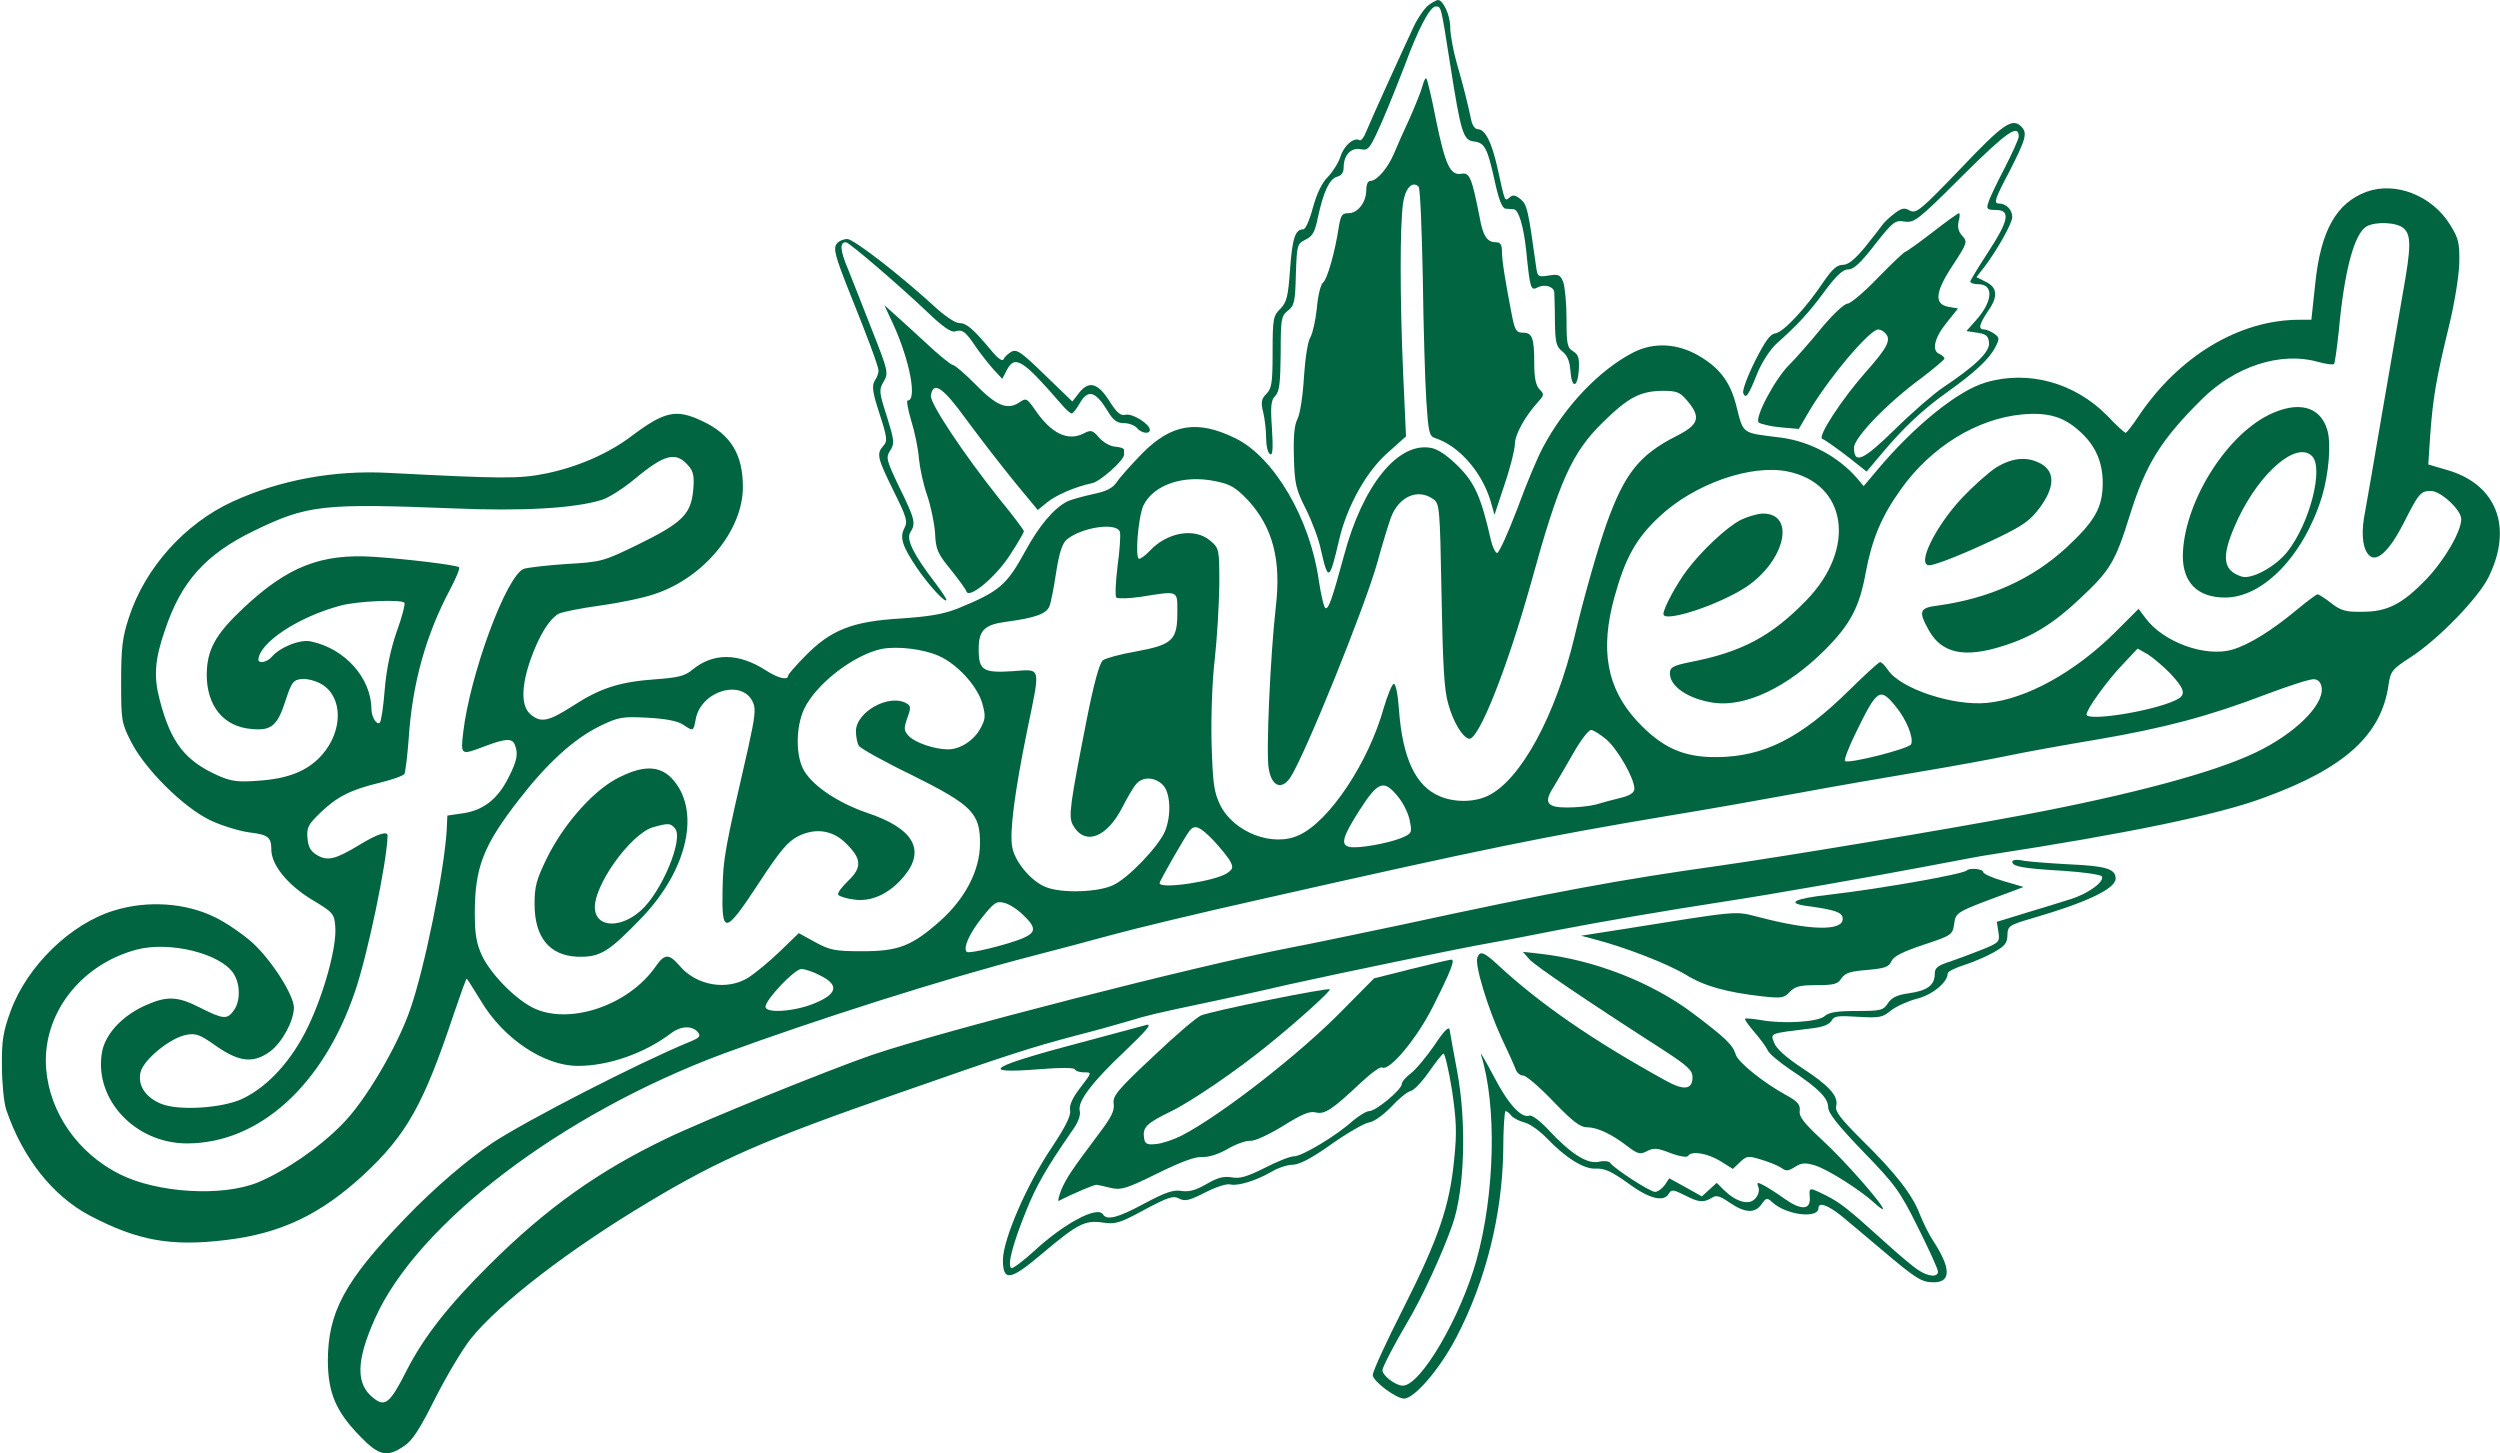
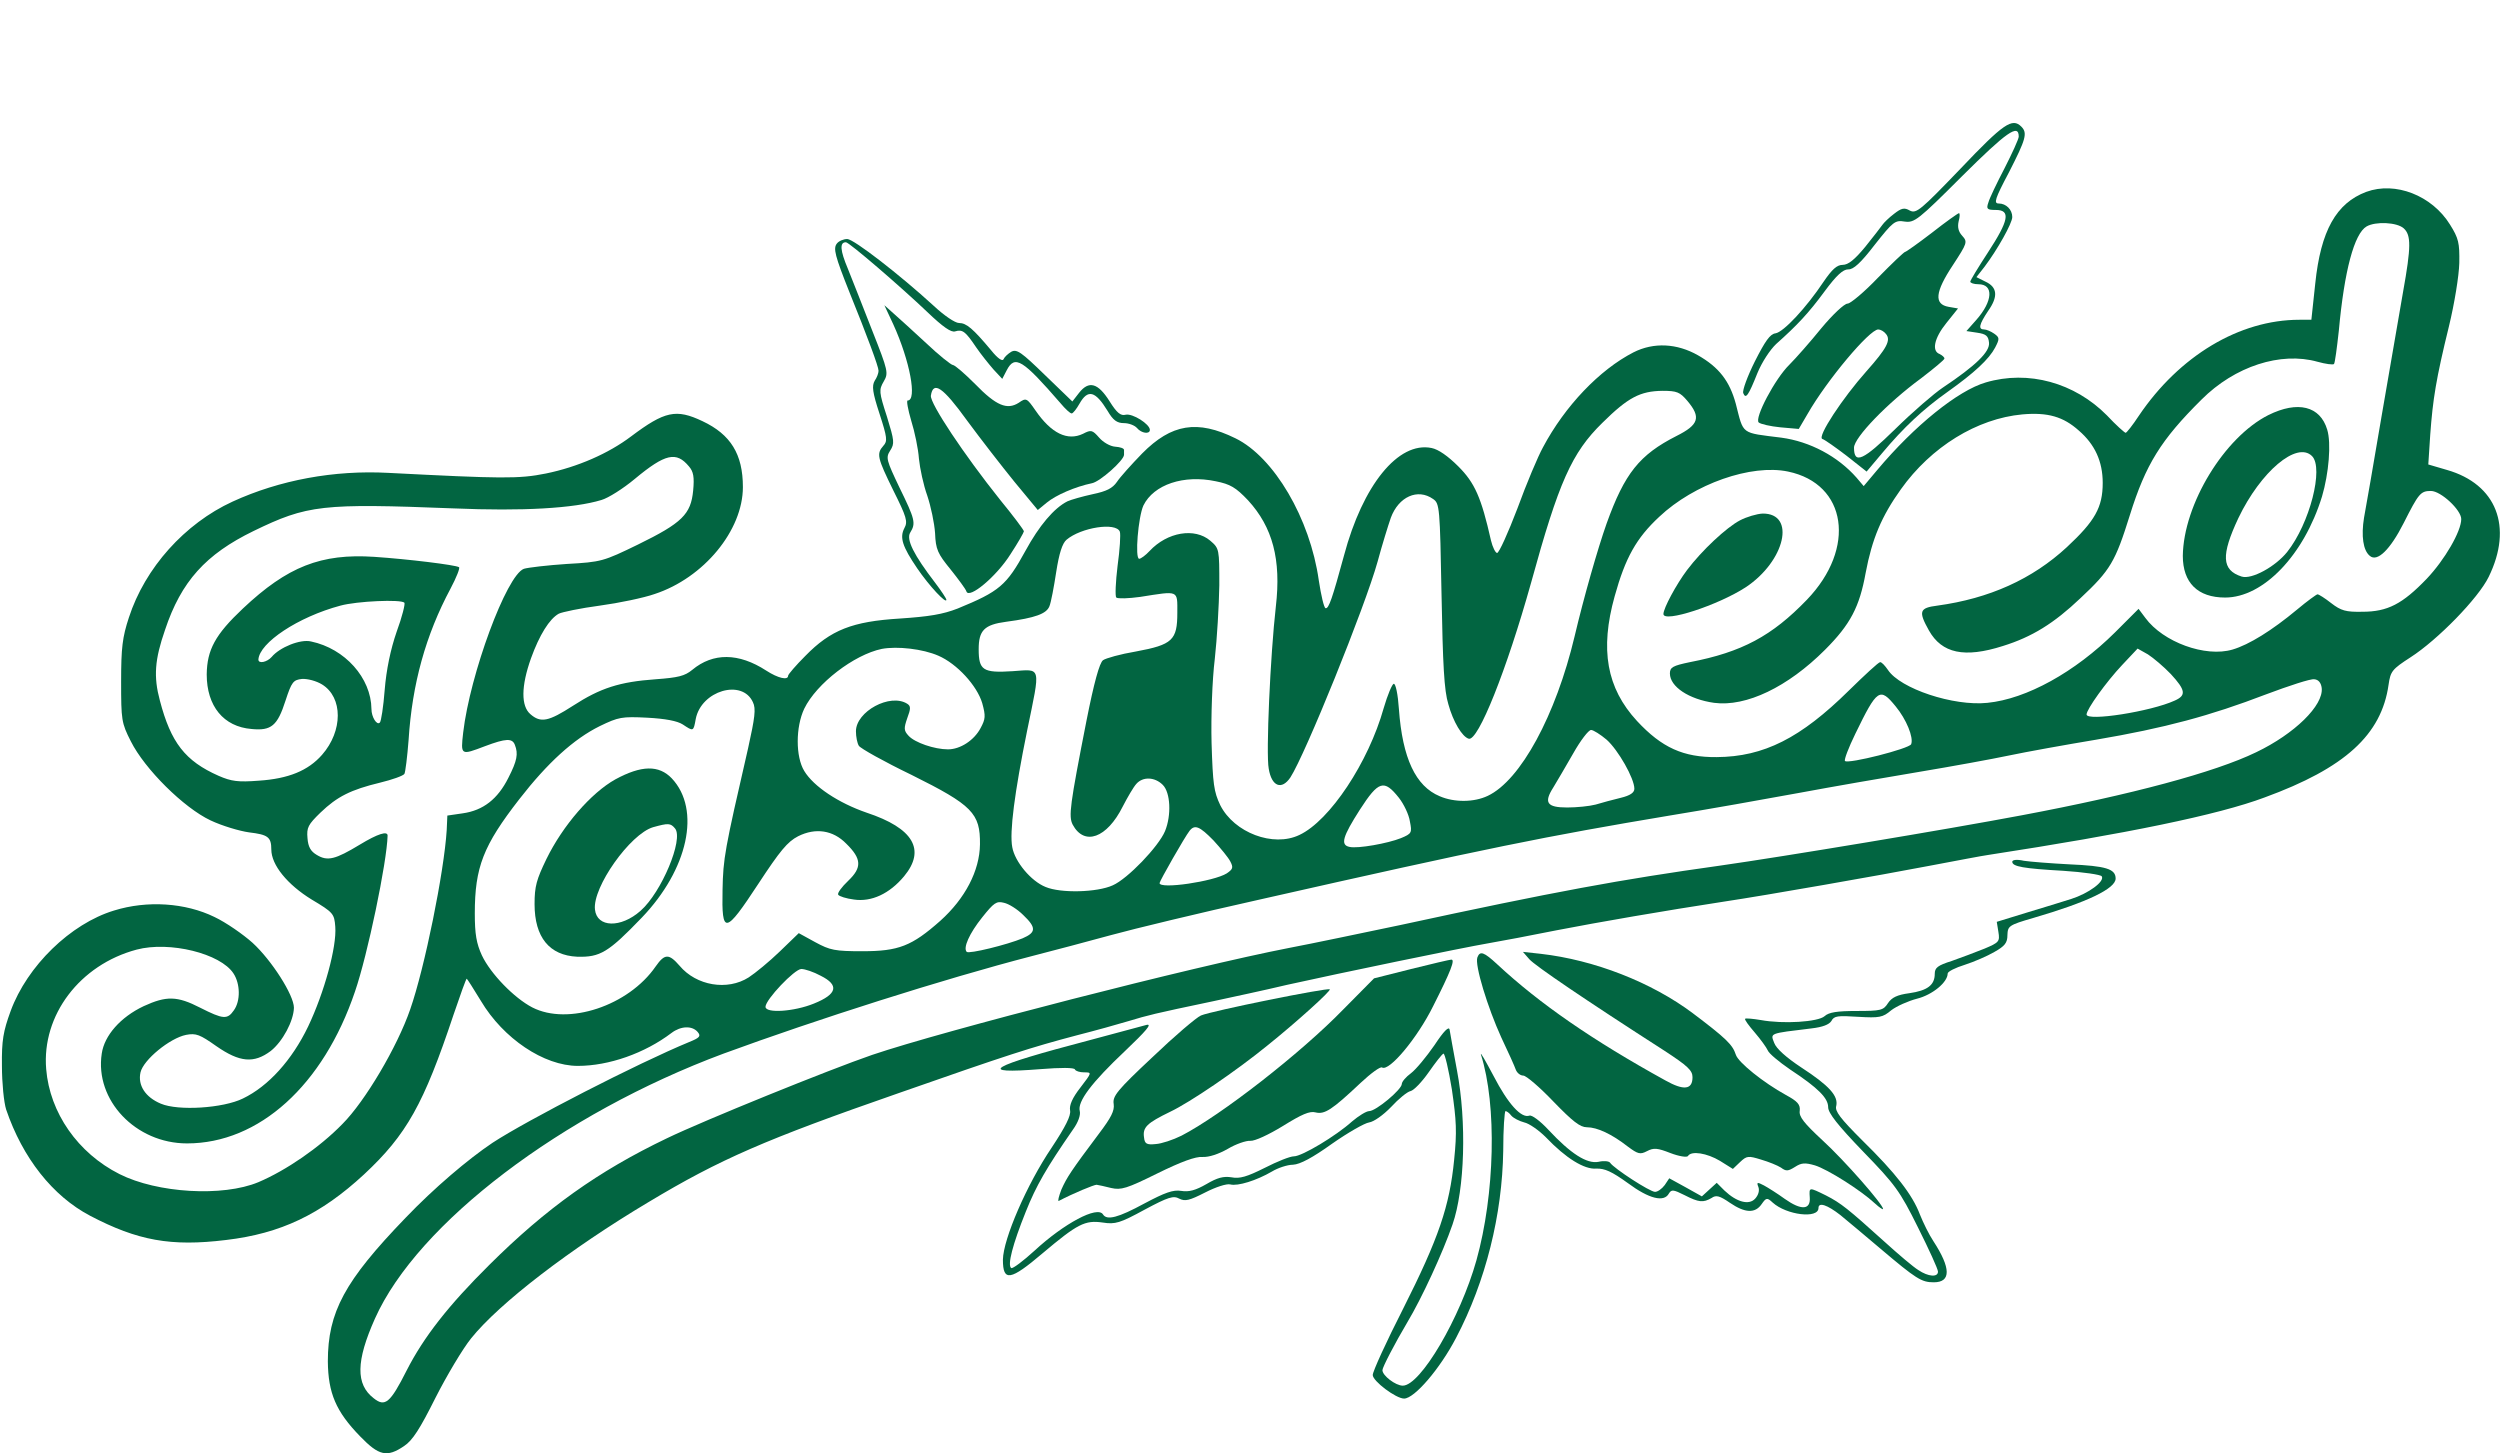
<svg xmlns="http://www.w3.org/2000/svg" width="774" height="450" viewBox="0 0 774 450" fill="none">
-   <path d="M442.4 1.5C441.2 2.3 439.1 5.3 437.7 8.2C434.1 15.9 424.5 37 423 40.7C422.3 42.5 421.4 43.7 420.9 43.4C419.2 42.4 416.1 45 415 48.5C414.4 50.4 412.6 53.2 411.1 54.8C409.3 56.5 407.7 59.9 406.5 64.2C405.5 68 404.2 71 403.5 71C401 71 400.1 73.7 399.4 83.4C398.8 91.8 398.4 93.5 396.4 95.6C394.2 97.7 394 98.7 394 109C394 118.5 393.7 120.3 392.1 121.9C390.5 123.5 390.3 124.5 391.1 127.7C391.6 129.8 392 133.4 392 135.7C392 138 392.5 140.2 393.2 140.6C394 141.1 394.2 139.1 393.8 132.7C393.3 125.7 393.5 123.9 394.8 122.6C396.1 121.3 396.4 118.7 396.5 109.4C396.5 98.7 396.7 97.8 398.7 96.2C400.7 94.7 401 93.5 401.2 85C401.5 75.8 401.6 75.5 404.2 74.2C406.3 73.2 407.1 71.9 408 67.4C409.7 59.5 411.6 55.3 414 54.7C415.3 54.4 416 53.4 416 51.8C416 48 418.3 45.6 421.3 46.2C423.7 46.7 424.1 46.1 427.9 37.6C430.1 32.5 433.2 24.7 434.9 20.3C439 9.1 442.7 2 444.5 2C446.2 2 446.1 1.6 449 20.1C452.3 41.1 453 43.4 456.3 43.8C459.7 44.2 460.5 45.8 462.8 56.2C464 61.8 465.1 64.5 466.1 64.6C466.9 64.6 468 64.8 468.7 64.8C470.2 65 471.7 70.1 472.5 77.5C473.7 89.4 473.9 90.1 476 89C478.1 87.9 480.9 88.6 481.2 90.4C481.2 91 481.4 95 481.4 99.3C481.5 106.1 481.8 107.3 483.7 108.8C485.2 110 486 111.8 486.2 114.8C486.6 120.4 488.4 120.2 488.8 114.6C489 110.9 488.7 109.8 487.1 108.8C485.2 107.7 485 106.5 485 98.8C485 94 484.5 88.9 484 87.4C483.1 85.1 482.6 84.8 479.5 85.3C476.3 85.8 476 85.7 475.6 82.7C473.1 64.7 472.8 63.4 470.8 61.7C469.2 60.4 468.4 60.2 467.4 61.1C465.8 62.4 466 62.8 463.6 51.9C461.8 43.9 459.8 40 457.5 40C456.7 40 455.8 38.8 455.5 37.2C454.4 32 453 26.4 451 19.5C449.9 15.6 449 10.7 449 8.5C449 4.7 446.8 0 445.2 0C444.8 0 443.5 0.7 442.4 1.5Z" fill="#026541" />
-   <path d="M440.4 26.6C440 28.2 438.2 32.6 436.5 36.5C434.7 40.3 432.5 45.3 431.6 47.5C429.7 52 426.3 56 424.3 56C423.5 56 423 57.1 423 58.8C423 62.6 420.4 66 417.5 66C415.5 66 415.1 66.6 414.5 70.2C413.3 78.2 410.9 86.5 409.6 87.5C408.9 88 408 91.6 407.7 95.4C407.3 99.2 406.4 103.2 405.7 104.4C404.9 105.6 404.1 110.8 403.7 116.7C403.4 122.3 402.5 128.2 401.7 129.7C400.7 131.6 400.4 135.4 400.6 141.6C400.8 149.7 401.2 151.5 404.3 157.6C406.2 161.4 408.3 167 408.9 170C411.2 180.2 411.6 180 414.6 167.1C417 156.8 423 146 429.6 140.2L435.3 135.1L434.4 115.3C433.4 92.3 433.4 69.5 434.4 62.8C435.1 58.2 437.3 55.9 439.2 57.8C439.7 58.3 440.2 71 440.5 86.1C440.7 101.2 441.2 118.3 441.6 124.2C442.2 133.6 442.5 135 444.2 135.6C451.6 137.9 458.8 146.1 461.5 155.2L462.7 159.4L465.8 150C467.6 144.8 469 139.1 469 137.5C469 134.6 472.1 128.9 476.3 124.3C478.1 122.3 478.1 122 476.6 120.5C475.5 119.3 475 117 475 112.5C475 104.6 474.4 103 471.5 103C469.5 103 469 102.3 468.1 97.7C466 86.9 465 80.6 465 77.8C465 75.7 464.5 75 463.1 75C460.4 75 459.1 73 458.1 67.3C455.7 55.1 455 53.3 452.5 53.8C449 54.4 447.5 51.2 444.6 37.2C443.3 30.4 441.9 24.6 441.6 24.3C441.3 24 440.8 25.1 440.4 26.6Z" fill="#026541" />
  <path d="M607 52.2C594.6 65.1 593.3 66.2 591.3 65.2C589.6 64.2 588.7 64.4 586.4 66.2C584.8 67.4 583.2 69 582.8 69.6C582.3 70.3 580 73.3 577.5 76.4C574.2 80.4 572.2 82 570.5 82C568.7 82 567.2 83.4 564.6 87.2C559.2 95.3 552.2 102.8 549.7 103.2C548 103.4 546.5 105.6 543.3 111.9C541 116.5 539.4 120.9 539.7 121.7C540.5 123.7 541.3 122.5 544.1 115.5C545.5 112.1 548 108.3 549.9 106.5C556.4 100.7 559.9 97 564.9 90.2C568.6 85.2 570.6 83.4 572.2 83.4C573.8 83.5 576.1 81.4 580.4 75.8C586.1 68.6 586.7 68.1 589.7 68.6C592.7 69 593.8 68.2 607.5 54.5C621.3 40.8 625 38.2 625 42.3C625 43 623 47.4 620.6 52.1C618.2 56.7 615.9 61.5 615.6 62.7C614.9 64.7 615.2 65 617.9 65C622.6 65 621.9 68.3 615.5 78.1C612.5 82.7 610 86.8 610 87.2C610 87.6 611.1 88 612.5 88C617.3 88 617 93.2 611.9 99L608.8 102.5L612.1 103C614.9 103.4 615.6 104 615.8 106.1C616.1 108.9 611.7 113.2 601.5 120C598.8 121.8 592.2 127.5 586.8 132.8C576.9 142.5 574 143.9 574 138.6C574 135.5 584.3 124.8 594.8 117.1C598.7 114.1 602 111.4 602 111C602 110.6 601.3 110 600.5 109.6C598 108.7 598.8 104.7 602.6 100L606.2 95.5L603.3 95C598.7 94.2 599.1 90.4 604.6 82.1C609.1 75.2 609.2 74.9 607.5 73C606.3 71.7 606 70.3 606.4 68.5C606.8 67.1 606.8 66 606.5 66C606.2 66 602.4 68.7 598.2 72C593.9 75.3 590.1 78 589.8 78C589.5 78 585.7 81.6 581.4 86C577.2 90.4 572.9 94 572 94C571 94 567.4 97.4 563.9 101.6C560.5 105.8 556 110.9 554 112.9C549.5 117.3 543.1 129.5 544.5 130.8C545.1 131.3 548.1 132 551.2 132.3L556.9 132.8L559.6 128.2C565.6 117.7 578.8 102 581.5 102C582.2 102 583.3 102.6 583.9 103.4C585.5 105.3 584.2 107.8 577.8 115C570.5 123.2 562.5 135.3 564.2 135.9C564.9 136.1 568.3 138.5 571.7 141.1L577.9 146L582.7 140.3C589.4 132.3 595.4 126.7 603 121.3C611.3 115.4 615.8 111.2 617.7 107.6C619.1 104.9 619.1 104.5 617.4 103.3C616.4 102.6 615 102 614.3 102C612.4 102 612.7 100.5 615.5 96.3C618.7 91.8 618.4 88.9 614.7 87.2L611.9 85.8L614.4 82.6C618.4 77.3 623 69.1 623 67.2C623 64.9 621.1 63 618.8 63C617.2 63 617.6 61.6 622 53.3C627.2 43.1 627.8 41.2 625.8 39.2C623 36.4 620.3 38.2 607 52.2Z" fill="#026541" />
  <path d="M732.6 59.4C723.3 62.9 718.5 71.4 716.8 87.8L715.6 99H711.9C693.3 99 674.7 110.2 662.2 128.7C660.3 131.6 658.4 134 658.1 134C657.8 134 655.1 131.6 652.3 128.6C642.3 118.5 628 114.5 614.8 118.4C606.2 120.9 592.7 131.8 581.2 145.5L577 150.5L574.8 147.9C569 141.3 560.4 136.7 551.5 135.5C538.8 133.9 539.9 134.7 537.4 125C535.5 118 532.2 113.7 525.7 110C519.2 106.3 512 105.9 505.7 109.1C495.2 114.5 484.5 125.7 477.7 138.5C476.2 141.2 472.6 149.7 469.8 157.4C466.9 165 464.1 171.2 463.5 171.2C463 171.2 462.1 169.4 461.6 167.3C458.6 154 456.6 149.5 451.5 144.4C448.3 141.2 445.3 139.1 443.2 138.7C432.9 136.6 421.9 150.2 416.1 172C412.5 185.2 411.4 188.5 410.4 188.3C409.9 188.2 409 184.3 408.3 179.7C405.6 160.5 394.4 141.5 382.5 135.7C370.7 129.9 362.7 131.2 353.6 140.4C350.3 143.8 346.7 147.8 345.8 149.2C344.4 151.2 342.6 152.1 338.3 153C335.1 153.7 331.6 154.7 330.5 155.2C326.3 157.3 321.7 162.8 317.5 170.5C311.6 181.3 309.4 183.1 296.5 188.4C291.9 190.2 287.6 190.9 278.6 191.5C263.9 192.4 257.2 195 249.3 203.1C246.4 206 244 208.8 244 209.2C244 210.7 240.9 210 237.2 207.6C228.7 202.1 220.8 202 214.3 207.4C212 209.3 209.9 209.8 203 210.3C191.8 211.1 185.9 213 177.4 218.5C169.8 223.4 167.4 223.9 164.2 221.1C161.3 218.6 161.3 212.5 164.4 203.8C167 196.6 170.1 191.6 173 190C174 189.5 179.7 188.3 185.7 187.5C191.6 186.7 199.3 185.1 202.7 183.9C217.9 178.9 230 164.2 230 150.8C230 140.6 226.2 134.5 217.5 130.4C209.3 126.5 205.8 127.3 195.4 135.1C188.4 140.4 178.8 144.6 169 146.6C160.6 148.3 155.3 148.2 120.2 146.4C103.5 145.5 86.6 148.6 72 155.3C57.2 162.1 44.9 175.8 39.9 191.2C37.9 197.3 37.5 200.5 37.5 211C37.5 222.9 37.6 223.8 40.5 229.5C44.8 238.1 56.9 250.1 65.2 254C68.8 255.7 74.2 257.3 77.1 257.7C82.9 258.4 84 259.1 84 263C84 267.8 89 273.9 96.5 278.5C103.2 282.5 103.5 282.9 103.8 286.9C104.3 293.1 100.4 307.3 95.4 317.8C90.4 328.2 83.1 336.3 75.2 340.1C69.1 343.1 55.2 344 49.8 341.7C45 339.7 42.6 336 43.5 332C44.4 328.1 52.6 321.4 57.6 320.4C60.7 319.8 61.9 320.3 67 323.9C74.2 328.9 78.6 329.3 83.8 325.4C87.5 322.5 90.9 316.1 91 312C91 308.1 84.1 297.3 78.2 291.9C75.3 289.3 70 285.6 66.4 283.9C57.4 279.5 45.6 278.7 35.3 281.9C21.8 286 8.4 299.1 3.3 313C1 319.3 0.5 322.1 0.6 330C0.6 335.3 1.2 341.3 1.9 343.5C7 358.5 16.3 370.3 27.9 376.4C42.6 384.1 52.9 386 70 383.9C86.9 381.9 99.3 376 112.7 363.6C125.9 351.3 131.2 341.8 140.4 314.2C142.5 308 144.3 303 144.5 303C144.6 303 146.6 306.1 148.9 309.9C155.8 321.5 168.4 330 178.9 330C188.5 330 199.6 326.1 207.9 319.8C210.8 317.6 214.3 317.5 216 319.5C217.1 320.8 216.6 321.3 213.4 322.6C197.4 329.2 163.2 346.8 152.5 353.8C144.9 358.9 134.4 367.8 125.5 377.1C106.7 396.6 101.5 406.2 101.5 421.5C101.6 431.3 104 437 111.5 444.7C117.3 450.7 119.8 451.3 125.1 447.7C127.7 446 130 442.4 134.8 432.8C138.3 425.9 143.3 417.5 145.9 414.3C154.6 403.5 176.4 386.7 200.9 372.1C222.9 358.9 236.9 352.8 278.3 338.4C312 326.6 319.1 324.3 333.5 320.5C339 319.1 346.2 317.1 349.5 316.1C355.5 314.3 356.9 313.9 375.5 310C381 308.8 391.4 306.6 398.5 304.9C414.7 301.3 452.3 293.5 461 292C464.6 291.4 474 289.6 482 288C494.9 285.5 515.1 282 534 279.1C546.7 277.2 582 271 597.1 268.1C605.6 266.5 613.9 264.9 615.5 264.7C658.4 258.1 686.7 252.3 701.1 246.9C726 237.8 737.3 227.5 739.5 212C740.1 207.8 740.6 207.2 746.3 203.5C754.7 198.1 767.3 185.2 770.5 178.6C778.1 163.1 772.9 149.9 757.6 145.5L751.8 143.8L752.4 134.6C753.2 123.6 754.2 117.3 758.2 101C759.9 94 761.3 85.4 761.4 81.4C761.5 75.2 761.2 73.8 758.5 69.5C752.9 60.5 741.6 56.1 732.6 59.4ZM744.2 70.7C746.5 72.8 746.5 76.4 744 90.3C742.9 96.5 740 113.6 737.4 128.5C734.9 143.3 732.4 157.7 731.9 160.3C731 165.9 731.6 170.4 733.7 172.1C736 174.1 740 170.2 744.2 161.9C748.8 152.8 749.4 152 752.6 152C755.7 152 762 157.9 762 160.7C762 164.5 756.9 173.3 751.3 179.2C743.8 187 739.2 189.4 731.4 189.4C726.3 189.5 724.8 189.1 721.7 186.7C719.8 185.2 717.9 184 717.5 184C717.2 184 714.3 186.1 711.2 188.7C703.4 195.2 696.3 199.6 691.2 201.1C682.8 203.6 669.7 198.8 664.2 191.3L662.1 188.5L654.8 195.8C642.4 208.1 627.4 216.4 615.3 217.6C604.8 218.7 588.3 213.2 584.5 207.4C583.6 206.1 582.6 205 582.1 205C581.6 205 577.3 209 572.4 213.8C557.5 228.5 546.1 234.3 531.5 234.4C521.2 234.5 514.5 231.5 506.8 223.2C497.4 213 495.3 201.1 499.9 184.6C503.2 172.7 506.6 166.6 513.7 160C524.5 149.8 542.2 143.6 553.6 146C571.8 149.8 574.8 169.7 559.4 185.7C548.6 196.9 539.3 201.9 523.2 205C517.9 206.1 517 206.6 517 208.5C517 212.6 522.9 216.5 530.7 217.6C540.6 218.9 553.5 212.7 565 201.2C572.9 193.3 575.7 187.9 577.6 177.4C579.6 166.8 582.5 159.9 588.5 151.5C597.9 138.3 612.1 129.6 626.1 128.3C634 127.6 638.8 129 643.6 133.3C648.6 137.6 651 142.9 651 149.5C651 157.1 648.6 161.3 639.9 169.4C629.2 179.3 615.9 185.3 599.8 187.5C594.2 188.2 593.9 189.3 597.2 195.2C601.2 202.3 608.2 203.8 620.1 200C629.1 197.2 635.9 193 644.1 185.2C653.4 176.5 654.9 173.9 659.4 159.5C664.3 143.8 669 136.2 681.6 123.7C691.9 113.4 706.1 108.8 717.5 112C720 112.7 722.3 113 722.6 112.7C722.9 112.4 723.5 107.8 724.1 102.4C725.8 83.7 728.9 72.3 732.7 70.1C735.5 68.5 742.1 68.8 744.2 70.7ZM522.4 124.1C526.7 129.2 526 131.5 519 135C507.6 140.8 503 146.5 497.4 162.1C494.7 169.7 490.3 185.1 487.5 197C481.7 221.4 470.8 241.6 460.6 246.4C456.4 248.4 450.3 248.5 445.7 246.5C438.3 243.4 434.2 234.8 433.1 219.5C432.8 215 432.1 211.6 431.5 211.7C431 211.8 429.6 215.1 428.4 219.2C423.7 236 411.7 254.1 402.3 258.5C394.2 262.4 382.1 257.8 377.8 249.3C375.8 245.1 375.5 242.8 375.1 230C374.9 221.8 375.3 210.5 376.1 204C376.8 197.7 377.4 187.4 377.5 181.2C377.5 170 377.5 169.8 374.7 167.4C369.9 163.3 361.4 164.7 355.9 170.6C354.7 171.9 353.2 173 352.7 173C351.3 173 352.4 160 354 156.5C357.2 150 366.5 146.9 376.4 149C380.9 149.9 382.6 150.9 386.4 154.9C394 163.2 396.7 173.2 395 187.8C393.3 202.7 391.9 233.4 392.8 238C393.7 243.5 396.8 244.7 399.5 240.7C404.1 233.6 422.6 187.9 426.5 173.9C427.9 168.7 429.8 162.6 430.6 160.3C433 153.8 438.9 151.1 443.7 154.5C445.7 155.9 445.8 156.9 446.3 184.2C446.7 205.8 447.1 213.8 448.4 218C449.9 223.5 452.7 228.1 454.7 228.7C457.6 229.7 466.5 207.3 474 180.5C482.6 149.2 486.6 140.2 496.1 130.9C504.1 123 507.8 121.1 514.7 121C519.2 121 520.1 121.4 522.4 124.1ZM213.3 144.4C214.7 146 215 147.7 214.6 151.9C213.9 159.2 211.2 161.9 197.5 168.6C186.8 173.8 186.2 174 175.5 174.6C169.5 175 163.5 175.7 162.2 176.1C156.8 178.1 145.5 208.8 143.4 226.8C142.6 233.9 142.6 233.9 150.2 231C156.6 228.6 158.6 228.5 159.4 230.6C160.5 233.4 160.1 235.5 157.4 240.8C154.1 247.4 149.6 250.9 143.3 251.8L138.5 252.5L138.3 257C137.5 269.9 131.5 299.6 127 312.5C123 324.1 113 341 106 348C98.9 355.3 88.5 362.4 80 366C69 370.6 48.7 369.4 37 363.5C24.1 357 15.4 344.5 14.3 331C12.9 314.3 24.7 298.7 42.3 294C52.5 291.3 68.3 295.2 72.3 301.4C74.4 304.6 74.5 309.9 72.4 312.8C70.4 315.7 69.1 315.6 62 312C54.8 308.3 51.5 308.3 44.5 311.5C37.3 314.9 32.3 320.6 31.5 326.2C29.3 340.6 42 354 57.9 354C80.2 354 100.1 336 109.9 307C113.8 295.7 119.8 266.9 120 258.7C120 257.2 117 258.1 111.4 261.5C103.8 266.1 101.4 266.7 98.1 264.7C96.2 263.6 95.4 262.2 95.2 259.5C94.9 256.2 95.4 255.3 99.2 251.6C104.4 246.6 108.6 244.5 117.7 242.3C121.4 241.4 124.8 240.2 125.2 239.6C125.5 239.1 126.1 234.3 126.5 229.1C127.6 211.7 131.8 196.6 139.5 182.2C141.3 178.8 142.5 175.8 142.1 175.6C141 174.9 126.3 173.1 115.9 172.4C99.4 171.3 89 175.4 75.2 188.4C66.6 196.5 64.1 201.2 64 208.8C64 218.6 69.2 225 77.9 225.7C84 226.3 85.9 224.7 88.4 216.9C90.3 211.1 90.8 210.5 93.5 210.2C95.2 210.1 97.9 210.8 99.7 211.9C106.2 215.9 106.2 226.3 99.7 233.7C95.4 238.6 89.3 241.1 80.1 241.7C73.7 242.2 71.6 241.9 67.7 240.2C57.3 235.6 52.9 229.9 49.5 216.9C47.5 209.5 47.9 204.2 51.1 195C56.1 180 63.7 171.6 78.5 164.4C95.2 156.3 99.6 155.8 140.5 157.4C161.7 158.3 177.7 157.4 186.2 154.8C188.3 154.2 192.9 151.3 196.5 148.3C206 140.4 209.4 139.7 213.3 144.4ZM346.7 164.6C347 165.4 346.7 170.2 346 175.2C345.4 180.1 345.2 184.6 345.6 185C346.1 185.4 349.4 185.3 353 184.8C365.1 182.9 364.5 182.6 364.5 189.7C364.5 198.2 363 199.6 351.7 201.7C346.9 202.5 342.3 203.8 341.5 204.4C340.4 205.2 338.7 211.4 336.4 223C331.2 249.5 330.8 252.7 332.1 255.3C335.7 262 342.7 259.5 347.6 249.7C349.1 246.8 350.9 243.7 351.8 242.7C353.8 240.4 357.5 240.5 360 243C362.4 245.4 362.7 252.4 360.7 257.3C358.7 262.1 349.1 272.1 344.5 274.1C339.7 276.3 328.4 276.6 323.7 274.6C319.2 272.8 314.2 266.8 313.4 262.3C312.5 257.7 314.1 245.4 318 226.2C322.2 205.8 322.5 207.2 313.5 207.8C304.3 208.4 303 207.5 303 201C303 195.2 304.7 193.4 311.5 192.5C320.6 191.3 324 190 324.9 187.7C325.4 186.5 326.3 181.7 327 177.1C327.9 171.3 328.9 168.2 330.2 167.1C334.7 163.3 345.5 161.6 346.7 164.6ZM125.2 186.6C125.5 186.9 124.5 191 122.8 195.6C120.9 201.1 119.6 207.4 119.1 213.6C118.7 218.8 118 223.4 117.6 223.7C116.7 224.7 115 222 115 219.5C114.9 209.9 106.8 200.8 96.3 198.6C93 197.8 86.6 200.4 84.1 203.4C82.7 205 80 205.6 80 204.2C80.3 199 92.3 191 105.4 187.5C110.5 186.1 124.2 185.5 125.2 186.6ZM290.5 203C296.3 205.5 302.5 212.3 304.1 217.7C305.2 221.7 305.1 222.6 303.6 225.4C301.6 229.2 297.3 232 293.5 232C289.3 232 283.2 229.9 281.3 227.8C279.8 226.2 279.8 225.5 280.9 222.3C282 219.4 282 218.6 280.9 217.9C275.6 214.5 265 220.3 265 226.4C265 228.1 265.4 230.1 265.9 230.9C266.4 231.7 273.7 235.8 282.2 239.9C301.1 249.3 303.5 251.8 303.4 261.4C303.3 269.6 298.8 278.2 291.1 285.1C282.3 292.9 278.2 294.5 267 294.5C258.5 294.5 257 294.2 252.4 291.7L247.3 288.9L241.4 294.6C238.2 297.7 233.8 301.3 231.8 302.6C225.2 306.8 215.6 305.2 210.4 299C207.1 295.2 205.8 295.2 203 299.2C194.6 311.4 175.9 317.6 164.8 311.9C159.2 309 151.9 301.5 149.2 295.8C147.5 292.1 147 289.2 147 282.8C147 268.5 149.6 261.8 160.8 247.4C169.5 236.2 177.6 228.8 185.7 224.8C191.5 222 192.5 221.8 200.4 222.2C206 222.5 209.7 223.2 211.4 224.3C214.7 226.5 214.7 226.5 215.4 222.6C217.1 213.8 229.8 210.1 233.1 217.4C234.1 219.4 233.7 222.2 231.6 231.7C224.3 263.4 223.9 265.7 223.7 275.5C223.4 289.5 224.5 289.3 234.8 273.6C241.5 263.4 243.8 260.6 247.1 258.9C252.5 256.2 257.9 257 262 261.2C266.8 265.9 266.9 268.6 262.6 272.7C260.6 274.6 259.2 276.5 259.5 277C259.8 277.5 262 278.2 264.4 278.5C269.8 279.3 275.4 276.7 279.9 271.3C286.7 263.1 282.8 256.4 268.3 251.6C259.6 248.6 251.9 243.5 249 238.7C246.3 234.3 246.3 225.1 249 219.4C252.8 211.6 264.4 202.7 273 200.9C277.8 200 285.7 200.9 290.5 203ZM672.1 208.7C676.7 213.7 676.9 215.3 673.3 216.9C665.9 220.3 646 223.4 646 221.2C646 219.6 652.1 211.1 657 205.9L661.8 200.8L665 202.6C666.7 203.7 669.9 206.4 672.1 208.7ZM718.8 213C719.4 218.4 710.4 227.2 698.5 232.9C685.7 239.1 660 246 626 252.4C602.7 256.8 552.2 265.2 532.5 268C501.8 272.3 481.5 276 433.5 286.4C422 288.8 406.4 292.1 399 293.5C369.6 299.2 292.1 319.1 270 326.6C256.9 331.1 217.9 346.9 206.5 352.4C185.2 362.6 169.1 374.1 151.5 391.6C138.9 404.1 131.2 413.9 125.9 424.3C120.8 434.4 119.2 435.7 115.7 432.9C110.1 428.6 110.2 421.4 116.1 408.2C129.3 378.7 174 344.8 224 326.2C252.6 315.7 292.1 303.1 319.5 296C326.1 294.3 337.1 291.4 344 289.5C350.9 287.6 371.6 282.6 390 278.5C460.7 262.5 478.7 258.9 516.9 252.5C528.6 250.6 546.6 247.4 556.9 245.5C567.1 243.6 583.8 240.7 594 239C604.2 237.3 616.8 235 622 233.9C627.2 232.8 639.4 230.6 649 229C670.2 225.4 684.3 221.6 701.5 215C708.7 212.3 715.4 210.1 716.5 210.3C717.8 210.4 718.6 211.4 718.8 213ZM586.9 218.7C590.2 222.7 592.5 228.3 591.7 230.4C591.1 231.8 572.2 236.6 571.2 235.6C570.9 235.2 572.3 231.5 574.4 227.2C581.2 213.2 582 212.7 586.9 218.7ZM497.4 229C501 232.2 506 241 506 244.2C506 245.4 504.7 246.3 501.8 247C499.4 247.6 495.9 248.5 494 249.1C492.1 249.6 488.1 250 485.2 250C478.9 250 477.9 248.5 480.9 243.8C482 242 484.8 237.2 487.1 233.2C489.3 229.3 491.8 226 492.6 226C493.3 226 495.5 227.4 497.4 229ZM433.1 247C434.6 248.9 436.2 252.2 436.5 254.3C437.2 257.8 437.1 258.1 433.7 259.5C429.7 261.1 420.4 262.8 417.8 262.2C414.9 261.6 415.7 259 421 250.7C426.8 241.7 428.5 241.2 433.1 247ZM375.7 260.2C377.9 262.6 380.3 265.5 380.9 266.7C381.9 268.6 381.7 269.1 379.8 270.4C375.8 272.9 359 275.4 359 273.4C359 272.8 366.8 259.1 368.3 257.2C369.9 255.2 371.4 255.8 375.7 260.2ZM316.8 283.3C320.9 287.2 320.8 288.7 316.6 290.5C311.8 292.5 300 295.4 299.3 294.7C298.1 293.5 300.1 289 304.1 284C307.7 279.5 308.5 278.9 310.8 279.5C312.3 279.8 315 281.5 316.8 283.3ZM254.1 302.1C259.9 305 259.2 307.8 252 310.7C245.9 313.2 237 313.8 237 311.7C237 309.5 246 300 248.1 300C249.2 300 251.9 300.9 254.1 302.1Z" fill="#026541" />
  <path d="M702.3 128.5C688.6 135.4 676 156.2 675.8 172.1C675.8 180.4 680.4 185 688.9 185C700.7 185 713.3 171.9 718.9 153.7C721 146.6 721.8 137.2 720.5 133C718.3 125.7 711.4 124 702.3 128.5ZM715.8 141.2C719.5 144.9 715.1 162.1 708.1 170.9C704.5 175.4 697.1 179.5 694 178.5C687.8 176.5 687.6 171.9 693 160.4C699.9 146 711.1 136.5 715.8 141.2Z" fill="#026541" />
-   <path d="M617.9 144.8C615.5 146.4 610.8 150.6 607.4 154.2C599.1 163.1 593.3 175 597.3 175C599.2 175 608.5 171.3 618.7 166.4C626.4 162.7 628.7 161 631.5 157.2C636.1 151 636.3 146.2 632.1 143.7C627.8 141.2 623.1 141.6 617.9 144.8Z" fill="#026541" />
  <path d="M538.7 161.1C534.5 163.3 526.9 170.4 522.3 176.5C519 180.9 515 188.3 515 190.1C515 192.9 531.9 187.4 540.5 181.8C552.7 173.7 556.1 158.9 545.7 159C543.9 159.1 540.8 160 538.7 161.1Z" fill="#026541" />
  <path d="M190.5 241.3C183 245.5 174.3 255.5 169.2 265.9C166.1 272.3 165.5 274.4 165.5 279.9C165.5 290.2 170.1 295.8 178.7 296.2C185.8 296.4 188.3 294.9 198.7 284.1C213 269.2 217.1 250.7 208 241C204 236.8 198.6 236.9 190.5 241.3ZM209 256.5C211.7 259.8 204.8 276.3 198.3 282C192.2 287.4 184.8 287.2 184.2 281.6C183.4 274.7 195.1 258.2 202.2 256.1C206.9 254.8 207.6 254.8 209 256.5Z" fill="#026541" />
  <path d="M259.1 75.4C257.9 76.9 258.5 79.2 263 90.5C268.5 104.1 272 113.5 272 114.8C272 115.5 271.5 116.9 270.8 117.9C269.9 119.5 270.1 121.4 272.3 128.1C274.7 135.5 274.8 136.6 273.5 138C271.3 140.5 271.6 141.7 276.6 151.9C280.7 160.1 281.1 161.5 280 163.5C278.5 166.4 279.3 169.1 284 176C287.6 181.3 293 187.1 293 185.7C293 185.3 291.4 182.9 289.5 180.4C282.9 171.8 280.5 167 281.8 164.9C283.6 162 283.3 160.8 278.5 151C274.4 142.4 274.2 141.7 275.6 139.5C277 137.3 276.9 136.5 274.6 129C272.1 121.3 272.1 120.7 273.6 118.1C275.1 115.5 275 114.9 270.1 102.5C267.3 95.3 263.9 86.7 262.5 83.2C260.1 77.5 259.9 75 261.9 75C262.9 75 278.8 88.7 287.2 96.7C291.9 101.2 294.5 103 295.7 102.6C298 101.9 298.9 102.6 302.2 107.5C303.7 109.7 306.2 112.8 307.6 114.4L310.3 117.3L311.7 114.6C314.2 109.8 316.6 111.3 328.3 124.8C329.8 126.6 331.3 128 331.8 128C332.2 128 333.3 126.6 334.2 125C336.8 120.4 339.1 121 342.9 127.2C344.6 130.1 345.8 131 348 131C349.5 131 351.3 131.7 352 132.5C353.4 134.2 356 134.5 356 133.1C356 131.3 350.6 127.9 348.5 128.4C347 128.8 345.8 127.9 343.5 124.2C339.9 118.5 337.1 117.8 334.1 121.6L332 124.3L323.5 116.1C316.2 109 314.8 108 313.1 108.9C312.1 109.5 311 110.5 310.7 111.2C310.4 112 308.9 111 306.9 108.5C301.2 101.7 299.2 100 296.9 100C295.7 100 292.3 97.7 289.1 94.7C278.5 85 264.3 74 262.3 74C261.2 74 259.7 74.6 259.1 75.4Z" fill="#026541" />
  <path d="M276.6 100.5C281.7 111.7 284 124 281 124C280.6 124 281.1 126.8 282.1 130.2C283.2 133.7 284.3 139 284.5 142C284.8 145 285.9 150.2 287.1 153.5C288.2 156.8 289.3 162 289.5 165.1C289.7 170.1 290.3 171.4 294.3 176.3C296.7 179.3 299 182.4 299.2 183.1C300 185.6 308.6 178.4 312.9 171.5C315.2 168 317 164.8 317 164.5C317 164.1 313.7 159.7 309.6 154.7C298.5 140.8 287.9 124.9 288.2 122.5C288.9 117.8 291.9 119.8 299.4 130.2C303.6 135.9 310.2 144.4 314.1 149.2L321.3 157.9L324.1 155.6C326.9 153.3 332.8 150.7 338.1 149.6C340.6 149.1 348 142.5 348 140.8C348 140.4 348 139.7 348 139.3C348 138.8 346.8 138.4 345.3 138.3C343.7 138.2 341.5 136.9 340.3 135.5C338.2 133.1 337.8 133 335.3 134.3C330.5 136.6 325.5 134.2 320.6 127.1C317.9 123.2 317.7 123.1 315.4 124.7C311.8 127 308.4 125.6 301.9 118.9C298.7 115.7 295.6 113 295 113C294.5 113 290.7 110 286.7 106.2C282.7 102.5 278.2 98.4 276.6 97L273.8 94.5L276.6 100.5Z" fill="#026541" />
  <path d="M623 266.8C623 268.3 626.5 268.9 638.8 269.6C645 270 650.4 270.8 650.7 271.3C651.7 272.9 646.6 276.6 641.3 278.3C638.7 279.1 632.4 281.1 627.3 282.6L618.2 285.4L618.7 288.5C619.2 291.5 618.9 291.8 614.4 293.7C611.7 294.8 607.1 296.5 604.3 297.5C599.9 298.9 599 299.6 599 301.5C599 305 596.7 306.7 591.1 307.5C587.4 308 585.7 308.8 584.5 310.6C583.1 312.8 582.3 313 574.8 313C568.8 313 566.2 313.4 564.9 314.6C562.9 316.4 552.1 317.1 545.1 315.8C542.7 315.4 540.5 315.2 540.3 315.4C540 315.6 541.4 317.5 543.3 319.7C545.1 321.8 546.9 324.3 547.3 325.2C547.6 326.1 550.7 328.7 554.2 331.1C563 336.9 566 340 566 342.8C566 344.6 569 348.4 576.8 356.5C586.7 366.7 588.2 368.7 593.8 380C597.2 386.8 600 392.9 600 393.7C600 395.5 597 395.3 593.9 393.2C592.4 392.3 587.7 388.3 583.4 384.4C572.2 374.3 570 372.5 565.3 370.1C560 367.5 560.1 367.5 560.3 370.7C560.6 374.6 557.7 374.8 552.6 371.2C550.4 369.6 547.4 367.7 546.1 367C544 365.9 543.8 366 544.4 367.5C544.8 368.6 544.4 370 543.4 371.1C541.5 373.2 537.7 372.2 533.9 368.6L531.5 366.2L529.2 368.3L526.9 370.4L521.9 367.6L516.8 364.8L515.4 366.9C514.5 368.1 513.2 369 512.4 369C510.8 369 499.6 361.7 498.5 360C498.2 359.5 496.6 359.3 494.9 359.7C491.3 360.4 486.3 357.2 479.4 349.8C476.8 347 474.2 345.1 473.5 345.4C471 346.3 466.9 341.8 462.4 333.1C459.9 328.4 458.2 325.4 458.5 326.5C463.5 342.2 462.8 369.8 457.1 390.2C452.1 408 439.8 429 434.3 429C432.1 429 428 425.9 428 424.2C428 423.3 431.9 415.8 435.7 409.4C440.2 401.9 446.7 387.8 449.7 379.1C453.5 368.2 454.1 347.3 451.1 331.5C450 325.4 448.9 319.7 448.8 318.8C448.6 317.6 447 319.2 444.1 323.6C441.6 327.2 438.4 331.1 436.8 332.3C435.3 333.4 434 334.9 434 335.6C434 337.3 426 344 423.9 344C423 344 420.6 345.5 418.6 347.2C413.6 351.7 403.1 358 400.6 358C399.4 358 395.4 359.6 391.5 361.6C386.1 364.3 383.8 365 381.3 364.5C378.8 364.1 376.9 364.6 373.5 366.6C370.2 368.5 368.1 369.1 365.7 368.7C363.2 368.3 360.7 369.2 354.3 372.6C346.2 377 342.7 377.9 341.5 376C339.8 373.2 329.4 378.8 320.3 387.2C316.8 390.4 313.6 392.8 313.1 392.6C311.8 391.8 313.5 385.3 317.6 375.1C320.8 367.1 323.9 361.7 332.2 349.7C333.8 347.5 334.6 345.2 334.3 344C333.5 341.1 337.9 335.2 348.4 325.3C354.8 319.2 356.8 316.9 355 317.3C353.6 317.7 345.8 319.8 337.5 322C305.9 330.3 302.1 332.6 322.2 331C328.4 330.5 332.6 330.5 332.8 331.1C333 331.6 334.3 332 335.6 332C338.1 332 338.1 332 334.5 336.7C332 339.9 331 342.2 331.3 343.8C331.6 345.4 329.9 348.8 325.6 355.3C317.9 366.7 310.6 383.6 310.5 390C310.5 396.9 312.8 396.5 322.8 388C333.6 378.9 335.9 377.7 341.4 378.5C345.3 379.1 346.7 378.7 354.4 374.5C361.7 370.6 363.3 370.1 365.1 371.1C366.9 372 368.2 371.7 373.1 369.2C376.4 367.5 379.8 366.4 380.9 366.7C383.2 367.3 389 365.5 393.8 362.7C395.6 361.6 398.6 360.6 400.3 360.6C402.5 360.5 406.4 358.4 412.4 354.1C417.4 350.6 422.5 347.7 423.9 347.5C425.3 347.3 428.2 345.3 430.7 342.7C433 340.2 435.7 338 436.7 337.8C437.7 337.6 440.2 335 442.3 332C444.4 329 446.4 326.4 446.9 326.2C447.3 326.1 448.5 331.1 449.5 337.3C450.9 346.9 451.1 350.4 450.2 359.1C448.8 373.4 445.4 383.4 434.4 405.2C429.2 415.4 425 424.6 425 425.7C425 427.6 432.2 433 434.7 433C437.9 433 445.8 423.8 450.8 414.2C460 396.7 465.1 376 465.4 356.3C465.4 349.5 465.8 344 466.1 344C466.5 344 467.3 344.6 467.9 345.4C468.6 346.2 470.4 347.1 471.9 347.5C473.4 347.8 476.4 349.9 478.6 352.1C484.8 358.6 490.5 362.1 494.2 361.8C496.8 361.7 499 362.7 504 366.3C510.6 371.2 515.2 372.3 516.7 369.5C517.5 368.2 518.1 368.3 521.5 370C526 372.3 527.3 372.4 529.9 370.9C531.3 369.9 532.4 370.2 535.6 372.4C540.3 375.6 543.4 375.7 545.4 372.8C546.8 370.8 547.1 370.7 548.8 372.3C553.1 376.2 563 377.4 563 374C563 372.1 565.7 373 569.8 376.2C572 378 577.6 382.7 582.2 386.6C593.3 396 594.9 397 598.7 397C604.1 397 604 392.6 598.6 384.3C597.2 382.2 595.4 378.5 594.4 376C592.1 369.9 586.9 363.2 576.5 353C569.8 346.3 568 344 568.5 342.4C569.2 339.3 566.3 336.1 557.7 330.5C553 327.4 549.9 324.6 549.3 322.9C548.1 319.8 547.6 320 560.8 318.4C564.3 318 566.3 317.2 567 316.1C567.8 314.5 569 314.4 575.2 314.8C581.9 315.2 582.9 315 585.5 312.8C587.2 311.5 590.8 309.9 593.5 309.2C598.3 308 603 304.1 603 301.4C603 300.8 605.4 299.6 608.3 298.7C611.1 297.8 615.3 296 617.5 294.7C620.7 292.9 621.5 291.9 621.5 289.5C621.6 286.7 621.9 286.4 629.5 284.2C646.3 279.3 655 275.1 655 272C655 269 652 268.1 640.7 267.6C634.9 267.3 628.6 266.8 626.6 266.5C624.4 266 623 266.2 623 266.8Z" fill="#026541" />
-   <path d="M608.9 269.5C607.6 270.7 581.8 275.2 566.3 277C555.5 278.2 552.8 279.6 559.5 280.5C568.4 281.7 570.5 282.5 570.5 284.5C570.5 288.3 560.5 288.1 544.8 284C536.7 282 539.9 281.7 501 287.9L489.5 289.7L494 290.9C503.5 293.4 516.3 298.4 521.8 301.7C527.6 305.3 534.4 307.2 545.8 308.5C551.5 309.1 552.4 309 554.1 307.1C555.7 305.4 557.3 305 562.4 305C567.7 305 569 304.7 570.1 302.9C571.3 301.2 572.9 300.7 578.1 300.3C583.5 299.8 584.8 299.4 585.6 297.6C586.2 296.1 589 294.7 595.5 292.5C604.3 289.6 604.5 289.4 605 286.1C605.5 282.4 605.5 282.4 621.5 276.5L626.5 274.6L620.3 272.8C616.8 271.8 614 270.5 614 270C614 269 609.7 268.6 608.9 269.5Z" fill="#026541" />
  <path d="M457.4 296.4C456.5 298.7 460.6 312 464.8 321.2C467 325.8 469 330.3 469.3 331.2C469.7 332.2 470.7 333 471.6 333C472.5 333 476.7 336.6 480.9 341C486.9 347.2 489.2 349 491.3 349C494.5 349 499 351.1 504 355C507.1 357.3 507.8 357.5 509.9 356.4C512 355.3 513.1 355.4 517.2 357C519.8 358 522.3 358.4 522.6 357.9C523.6 356.2 528.5 357 532.5 359.4L536.5 361.9L538.7 359.8C540.8 357.8 541.3 357.8 545.2 359C547.6 359.7 550.3 360.8 551.4 361.5C553 362.7 553.6 362.6 555.7 361.3C557.7 360 558.8 359.9 561.9 360.8C565.8 362 576.1 368.5 580.5 372.6C581.9 373.9 583 374.6 583 374.3C583 372.9 571 359.2 564.2 353C558.5 347.7 556.9 345.7 557.2 343.9C557.4 342 556.6 341 552.9 339C546 335.2 538.1 328.9 537.4 326.5C536.4 323.4 534.3 321.4 524.1 313.7C511.3 304.1 493.6 297.2 477 295.3L471.5 294.7L473.5 297C475.3 299 490.4 309.3 515.3 325.3C522.5 330 524 331.4 524 333.5C524 337.4 521.3 337.7 515.6 334.5C493.1 322.1 476.6 310.7 463.6 298.6C459.4 294.7 458.2 294.3 457.4 296.4Z" fill="#026541" />
  <path d="M436.9 300L425.4 302.9L415.9 312.5C402.7 326.1 378 345.3 365.8 351.6C363.2 352.9 359.599 354.1 357.799 354.2C354.999 354.5 354.399 354.1 354.199 352.2C353.699 349 355.099 347.7 362.3 344.2C368.4 341.3 382.7 331.6 392.5 323.6C401.1 316.7 412.1 306.8 411.7 306.3C411.1 305.7 375 313 371.8 314.4C370.4 315 363.6 320.8 356.799 327.3C345.799 337.6 344.399 339.4 344.799 341.8C345.099 343.9 344 346 340.3 350.9C331.6 362.5 330.3 364.5 328.6 368.3C327.8 370.4 327.4 372 327.8 371.8C332.4 369.4 338.7 366.8 339.5 366.8C340.1 366.9 342.099 367.3 343.999 367.8C347.099 368.5 348.799 368 358.299 363.3C365.6 359.7 370.2 358 372.3 358.2C374.3 358.3 377.3 357.3 380.1 355.7C382.6 354.2 385.8 353.1 387.1 353.2C388.5 353.3 392.8 351.3 397.2 348.6C403 345 405.5 343.9 407.3 344.4C410.1 345.1 412.4 343.6 421.2 335.3C424.4 332.3 427.4 330.1 427.9 330.5C430.1 331.8 438.8 321.4 443.7 311.5C449.2 300.6 450.6 297 449.3 297.1C448.9 297.1 443.3 298.4 436.9 300Z" fill="#026541" />
</svg>